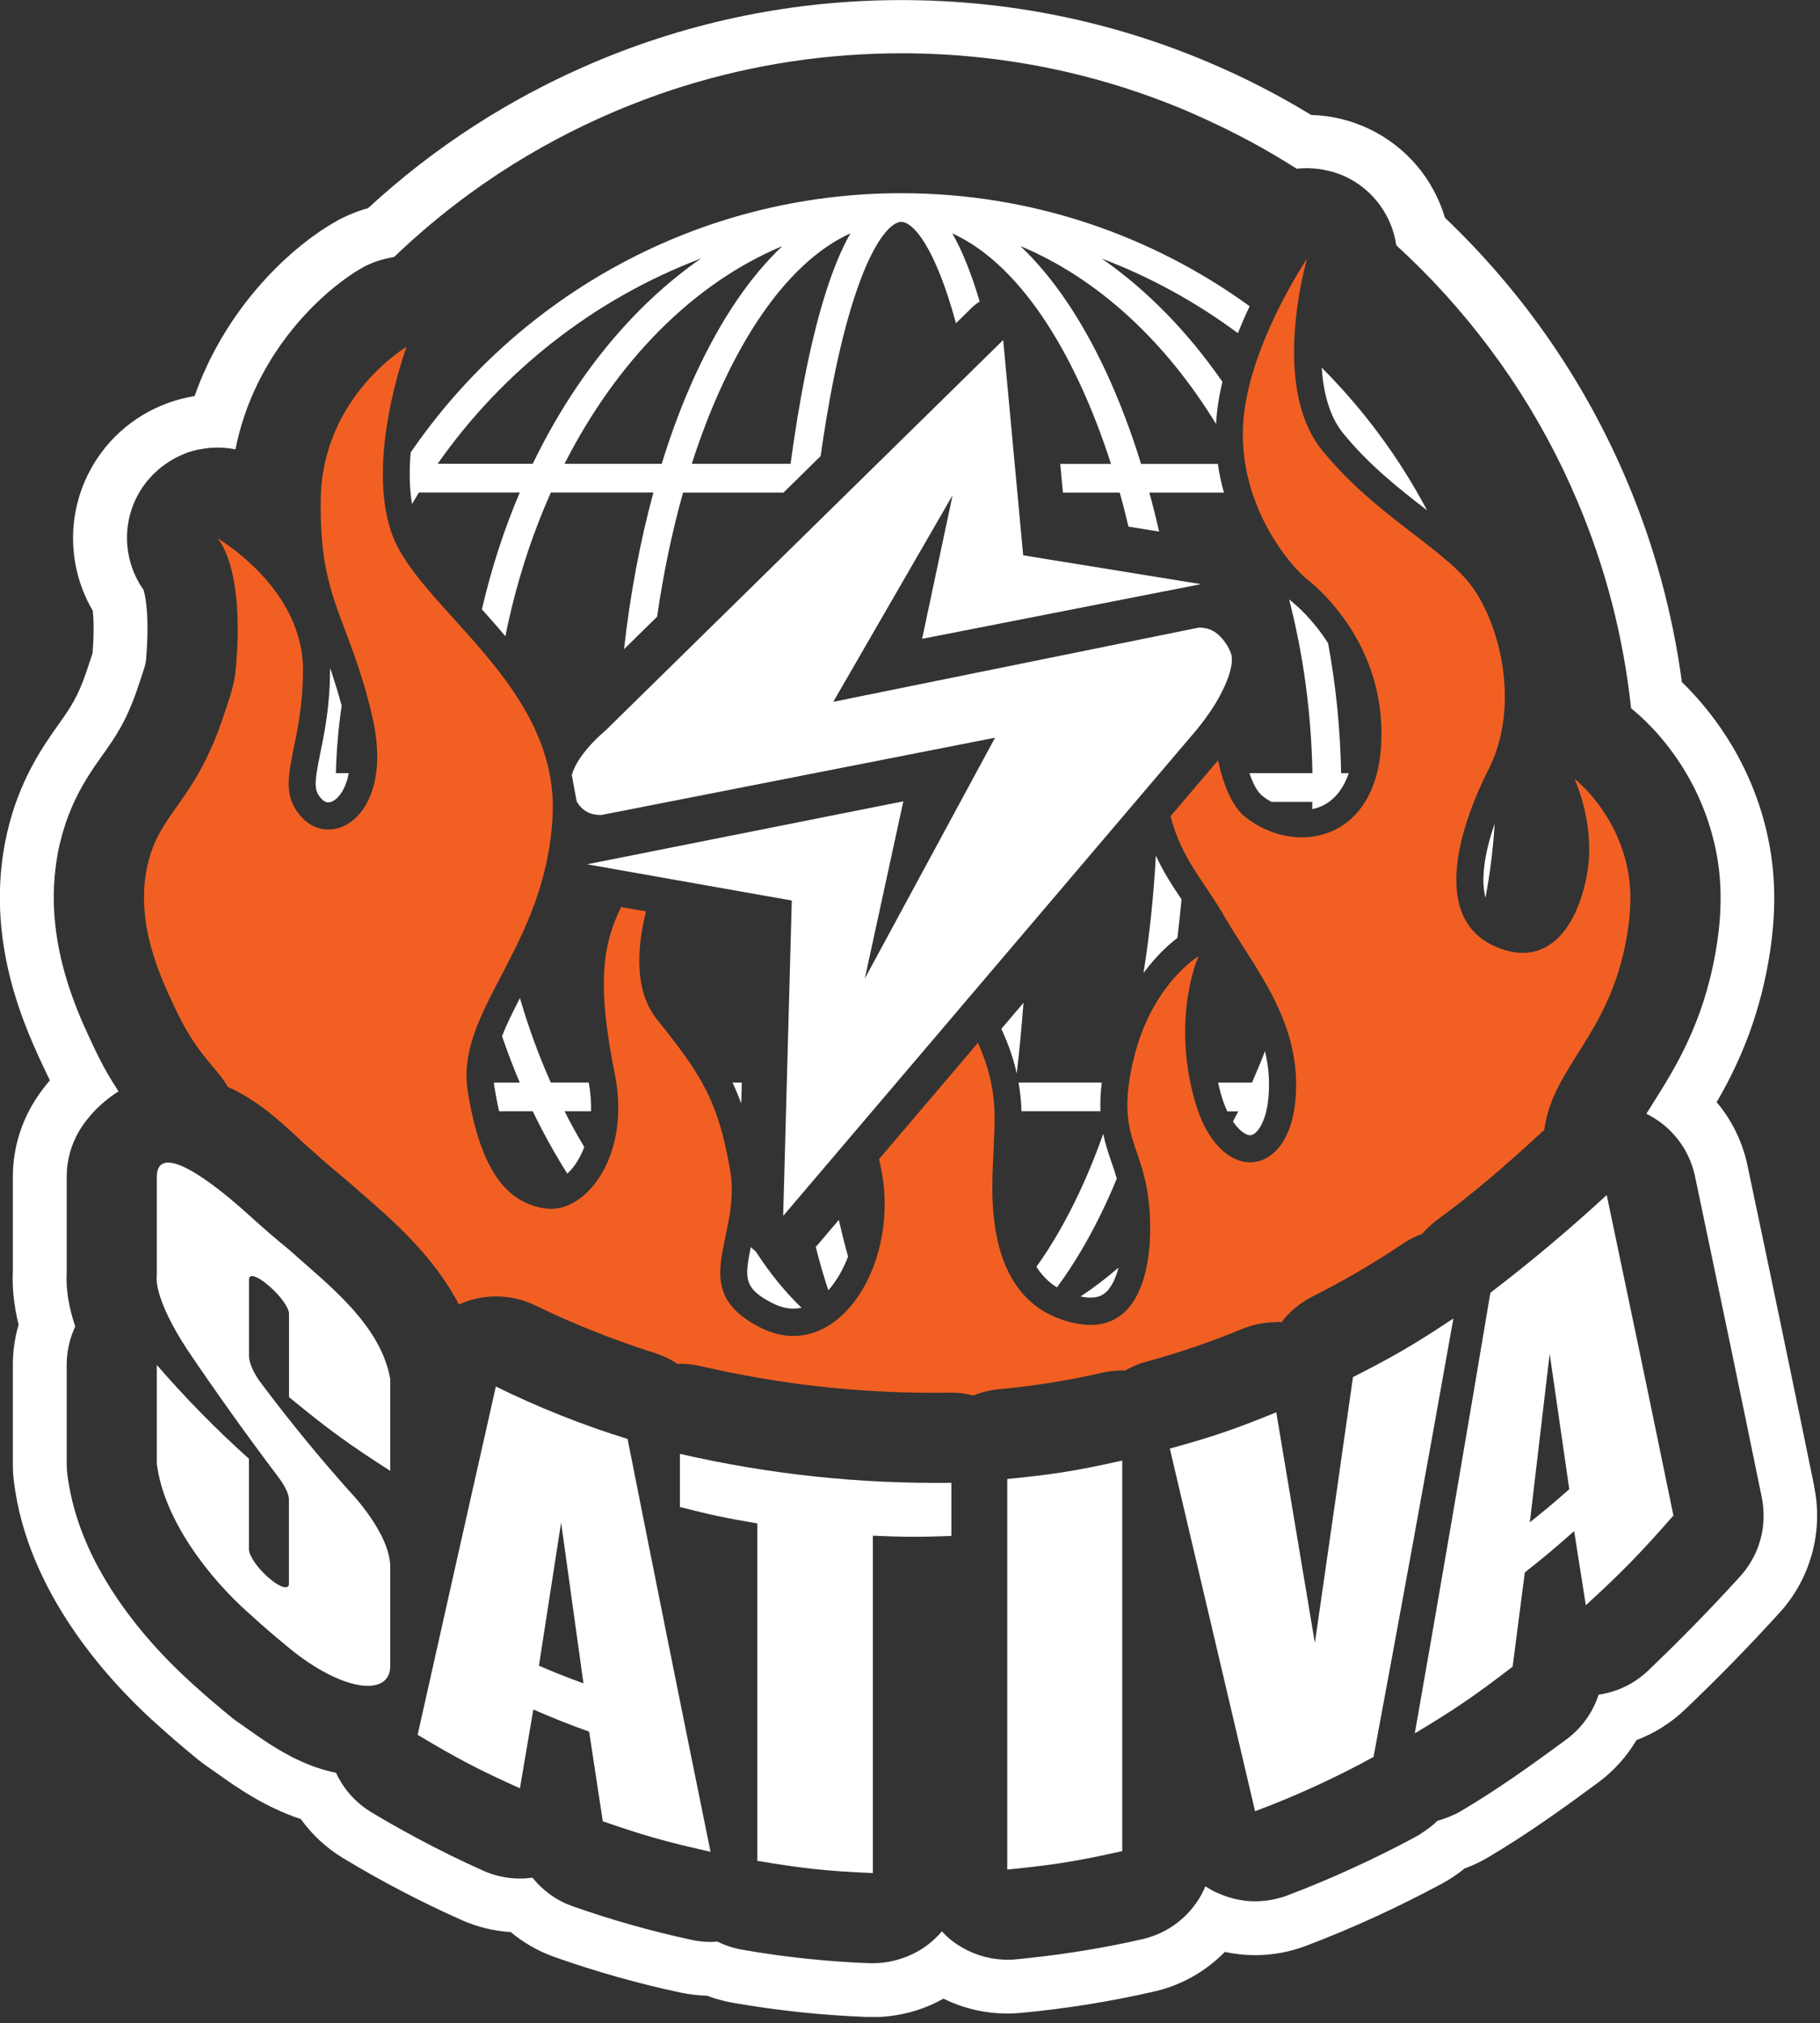
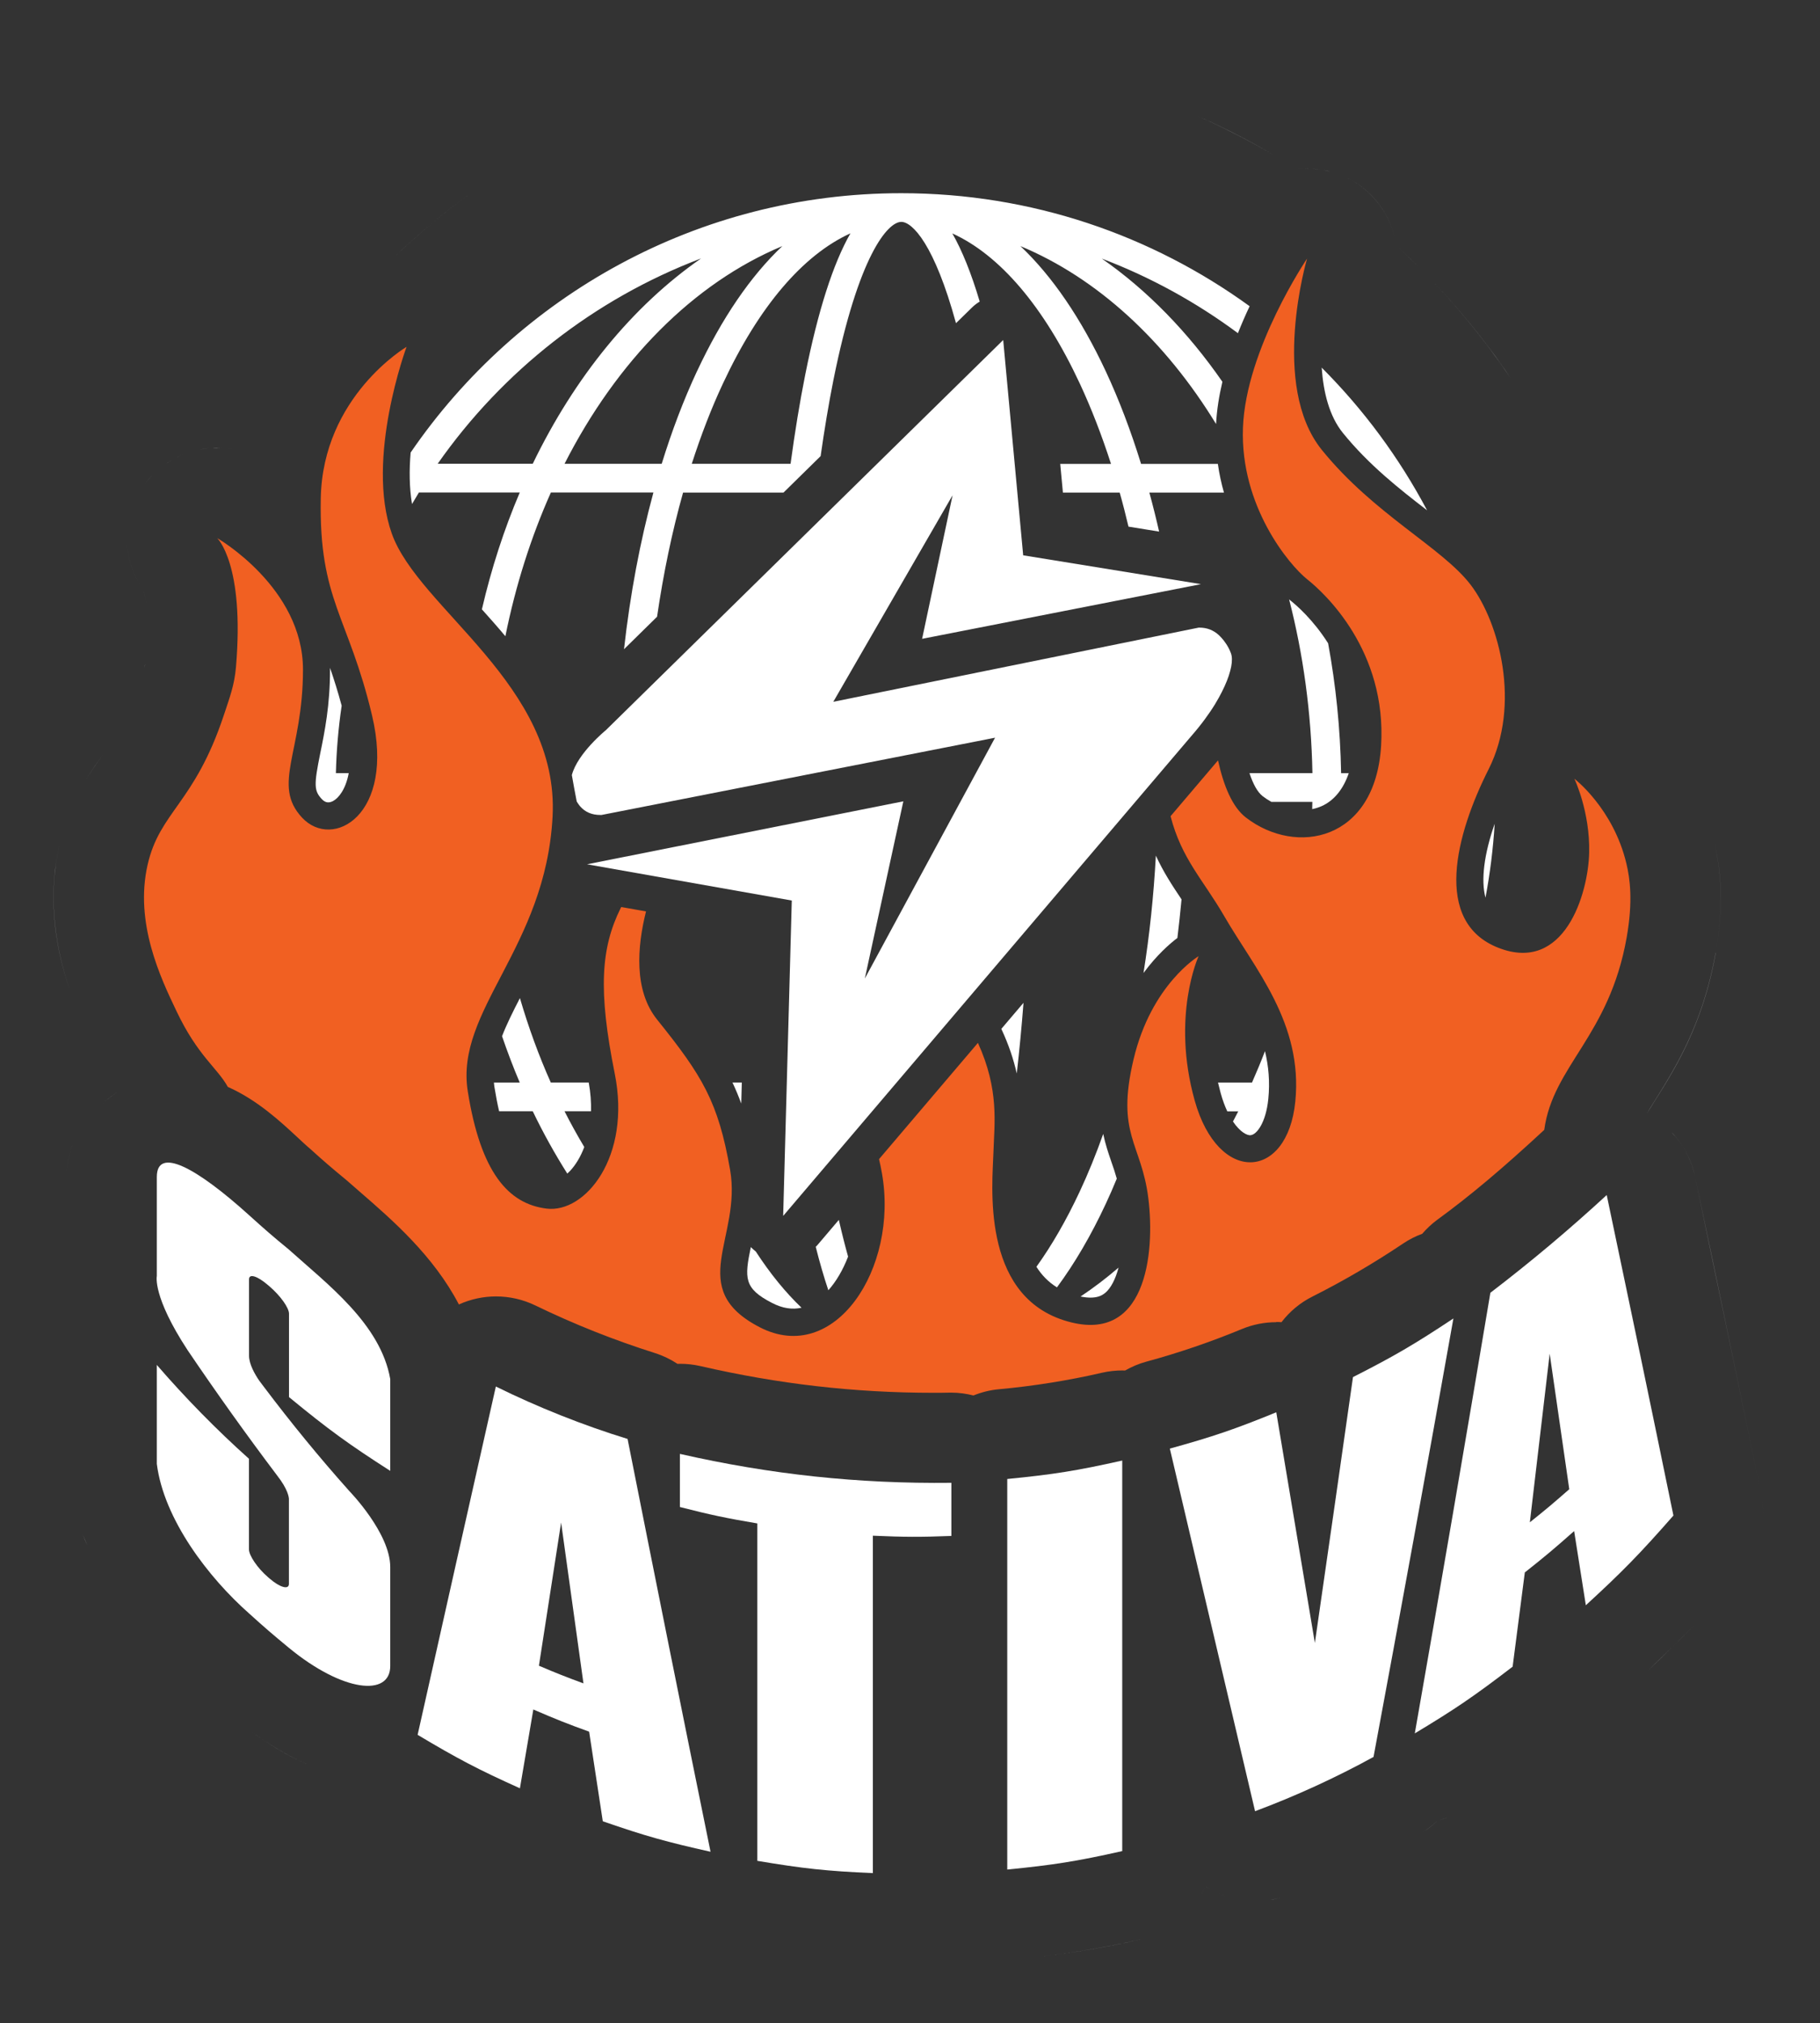
<svg xmlns="http://www.w3.org/2000/svg" width="224" height="249" viewBox="0 0 224 249" fill="none">
  <rect x="0" y="0" width="224" height="249" fill="#333333" stroke="none" />
  <g clip-path="url(#clip0_48_16056)">
    <path d="M161.39 20.76C161.73 20.78 162.07 20.8 162.41 20.85C162.07 20.8 161.73 20.77 161.39 20.76Z" fill="white" />
    <path d="M171.85 30.23C172.85 31.15 173.84 32.09 174.81 33.06C178.95 37.2 182.65 41.69 185.89 46.49C182.66 41.69 178.96 37.21 174.81 33.06C173.84 32.09 172.86 31.15 171.85 30.23C171.33 26.65 169.06 23.42 165.61 21.79C169.07 23.42 171.33 26.65 171.85 30.23Z" fill="white" />
    <path d="M211.15 117.28C209.61 126.05 206.12 131.58 203.58 135.62C203.22 136.19 202.91 136.68 202.65 137.12C202.92 136.68 203.23 136.19 203.59 135.62C206.14 131.58 209.62 126.05 211.16 117.28C212.05 112.23 211.99 107.91 210.99 103.7C212 107.92 212.05 112.23 211.16 117.28H211.15Z" fill="white" />
    <path d="M160.89 20.73C160.46 20.73 160.04 20.76 159.61 20.8C160.07 20.75 160.54 20.73 161.01 20.73C160.97 20.73 160.93 20.73 160.88 20.73H160.89Z" fill="white" />
    <path d="M24.57 55.34C24.94 55.27 25.31 55.21 25.68 55.17C25.31 55.21 24.94 55.26 24.57 55.34Z" fill="white" />
    <path d="M26.73 55.12C26.54 55.12 26.36 55.14 26.18 55.15C26.52 55.13 26.85 55.13 27.19 55.15C27.04 55.15 26.88 55.13 26.73 55.13V55.12Z" fill="white" />
    <path d="M27.58 55.16C28.04 55.2 28.51 55.25 28.97 55.35C28.51 55.25 28.05 55.2 27.58 55.16Z" fill="white" />
    <path d="M147.19 14.19C150.5 15.64 153.71 17.27 156.8 19.1C153.71 17.28 150.5 15.65 147.19 14.19Z" fill="white" />
    <path d="M162.88 20.93C163.2 20.99 163.53 21.07 163.85 21.15C163.53 21.06 163.2 20.98 162.88 20.93Z" fill="white" />
    <path d="M14.57 134.36C13.82 134.81 13.13 135.35 12.47 135.94C13.13 135.35 13.83 134.81 14.57 134.36Z" fill="white" />
    <path d="M23.19 206.81C23.19 206.81 23.22 206.83 23.23 206.85C23.22 206.84 23.2 206.83 23.19 206.81Z" fill="white" />
-     <path d="M116.32 238.14C116.38 238.19 116.43 238.25 116.48 238.31C118.02 239.72 119.91 240.65 121.92 241.02C119.91 240.64 118.02 239.71 116.48 238.31C116.42 238.26 116.37 238.2 116.32 238.14Z" fill="white" />
    <path d="M7.31 104.01C7.34 103.87 7.38 103.75 7.41 103.62C7.38 103.76 7.34 103.88 7.31 104.01C5.77 110.8 6.93 116.99 8.6 121.9C6.94 116.99 5.78 110.8 7.31 104.01Z" fill="white" />
    <path d="M15.61 66.17C15.6 68.46 16.29 70.73 17.66 72.65C17.74 72.95 17.87 73.49 17.97 74.33C17.87 73.5 17.74 72.95 17.66 72.65C16.29 70.73 15.6 68.45 15.61 66.17Z" fill="white" />
    <path d="M57.94 23.77C54.63 26.18 51.47 28.81 48.48 31.68C51.47 28.82 54.62 26.18 57.94 23.77Z" fill="white" />
    <path d="M12.7 92.83C12.7 92.83 12.67 92.87 12.65 92.89C12.01 93.8 11.31 94.79 10.63 95.9C11.31 94.78 12.01 93.79 12.65 92.89C12.67 92.87 12.68 92.85 12.7 92.83Z" fill="white" />
    <path d="M150.82 233.4C150.52 233.3 150.23 233.17 149.95 233.05C150.24 233.18 150.53 233.3 150.82 233.4Z" fill="white" />
    <path d="M208.64 199.89C207.68 200.87 206.72 201.84 205.74 202.81C206.72 201.85 207.68 200.87 208.64 199.89Z" fill="white" />
    <path d="M140.62 238.66C136.13 239.7 131.54 240.45 126.95 240.95C131.54 240.45 136.13 239.69 140.62 238.66Z" fill="white" />
    <path d="M157.57 233.58C157.16 233.7 156.75 233.79 156.33 233.86C156.75 233.79 157.16 233.69 157.57 233.58Z" fill="white" />
    <path d="M10.75 190.22C10.56 189.78 10.37 189.33 10.19 188.88C10.37 189.33 10.55 189.78 10.75 190.22Z" fill="white" />
    <path d="M17.79 59.62C18.09 59.21 18.43 58.83 18.77 58.47C18.42 58.83 18.09 59.21 17.79 59.62Z" fill="white" />
    <path d="M20.31 57.17C20.58 56.98 20.85 56.81 21.13 56.64C20.85 56.8 20.58 56.98 20.31 57.17Z" fill="white" />
    <path d="M21.57 56.4C21.89 56.23 22.23 56.08 22.57 55.94C22.23 56.08 21.9 56.23 21.57 56.4Z" fill="white" />
    <path d="M17.76 82.16C17.81 81.99 17.85 81.85 17.87 81.72C17.84 81.85 17.8 81.99 17.76 82.16Z" fill="white" />
-     <path d="M17.92 81.48C17.92 81.42 17.94 81.37 17.94 81.31C17.94 81.37 17.93 81.42 17.92 81.48Z" fill="white" />
    <path d="M8.2 144.87C8.2 143.19 8.58 141.53 9.31 140.03C8.58 141.53 8.2 143.18 8.2 144.87Z" fill="white" />
    <path d="M30.12 212.56C30.22 212.63 30.31 212.7 30.41 212.77C32.39 214.17 34.98 216.01 38.08 217.23C34.98 216.02 32.39 214.17 30.41 212.77C30.31 212.7 30.21 212.63 30.12 212.56Z" fill="white" />
    <path d="M147.77 233.33C147.98 232.96 148.17 232.57 148.34 232.17C148.6 232.34 148.88 232.51 149.16 232.66C148.88 232.51 148.61 232.34 148.34 232.17C148.17 232.57 147.98 232.95 147.77 233.33Z" fill="white" />
    <path d="M208.61 144.79C208.17 142.68 207.13 140.8 205.67 139.31C207.13 140.79 208.16 142.68 208.61 144.79C211.46 158.27 214.22 171.57 216.83 184.31C217.01 185.18 217.08 186.06 217.05 186.92C217.08 186.05 217.01 185.18 216.83 184.31C214.22 171.57 211.45 158.27 208.61 144.79Z" fill="white" />
    <path d="M175.08 225.54C175.73 225.12 176.35 224.65 176.9 224.11C177.32 224 177.73 223.86 178.13 223.7C177.72 223.86 177.31 224 176.9 224.11C176.36 224.65 175.74 225.12 175.08 225.54Z" fill="white" />
    <path d="M202.83 205.62C203.81 204.69 204.78 203.75 205.73 202.8C204.77 203.74 203.81 204.68 202.83 205.62Z" fill="white" />
    <path d="M51.56 60.62H63.97C62.05 65.13 60.48 69.95 59.31 75C60.26 76.06 61.24 77.16 62.2 78.31C63.47 72.01 65.37 66.07 67.8 60.62H80.42C78.78 66.65 77.56 73.13 76.8 79.91L80.87 75.91C81.65 70.56 82.72 65.43 84.07 60.63H96.43L101 56.14C101.47 52.84 101.99 49.71 102.57 46.8C105.65 31.42 109.27 27.31 110.93 27.31C112.3 27.31 115.02 30.12 117.66 39.78L119.6 37.88C119.9 37.58 120.23 37.33 120.58 37.12C119.55 33.65 118.42 30.85 117.21 28.73C123.04 31.38 128.47 37.71 132.9 47.21C134.33 50.28 135.61 53.6 136.74 57.1H130.49L130.82 60.63H137.81C138.2 62 138.55 63.4 138.89 64.82L142.66 65.43C142.29 63.8 141.89 62.2 141.46 60.63H150.64C150.32 59.5 150.06 58.32 149.89 57.1H140.44C139.19 53.05 137.74 49.23 136.1 45.71C133.04 39.16 129.49 33.98 125.59 30.29C135.1 34.26 143.43 41.98 149.67 52.19C149.76 50.46 150.04 48.71 150.45 46.99C146.2 40.86 141.19 35.71 135.61 31.83C141.64 34.12 147.27 37.23 152.36 41.01C152.82 39.84 153.31 38.73 153.8 37.69C141.74 28.94 126.93 23.78 110.93 23.78C85.88 23.78 63.73 36.44 50.54 55.7C50.36 57.83 50.37 60.01 50.71 62.04C50.98 61.57 51.26 61.1 51.55 60.63L51.56 60.62ZM104.67 28.72C102.54 32.44 100.68 38.24 99.11 46.1C98.43 49.5 97.83 53.18 97.3 57.09H85.14C86.27 53.59 87.54 50.27 88.98 47.2C93.41 37.71 98.83 31.38 104.67 28.72ZM85.78 45.7C84.14 49.22 82.69 53.03 81.44 57.09H69.48C75.91 44.44 85.32 34.87 96.29 30.29C92.39 33.97 88.84 39.16 85.78 45.71V45.7ZM86.27 31.82C77.85 37.67 70.72 46.42 65.57 57.08H53.87C61.83 45.71 73.1 36.82 86.26 31.82H86.27Z" fill="white" />
    <path d="M175.64 62.81C172.2 56.32 167.82 50.4 162.67 45.25C162.88 48.3 163.61 51.23 165.28 53.29C168.47 57.23 172.24 60.19 175.64 62.81Z" fill="white" />
    <path d="M182.83 110.49C183.39 107.51 183.77 104.48 183.96 101.39C182.66 105.12 182.25 108.32 182.83 110.49Z" fill="white" />
    <path d="M41 98.59C41.67 98.23 42.55 97.16 42.92 95.16H41.34C41.41 92.35 41.65 89.58 42.05 86.86C41.58 85.1 41.09 83.58 40.62 82.2C40.62 82.27 40.62 82.34 40.62 82.41C40.62 86.8 39.96 90.07 39.42 92.7C38.62 96.63 38.65 97.32 39.6 98.35C40.02 98.8 40.46 98.88 41 98.59Z" fill="white" />
    <path d="M136.01 159.15C136.72 158.56 137.29 157.45 137.67 156.02C136.16 157.32 134.6 158.51 132.99 159.58C134.98 159.99 135.73 159.37 136.01 159.14V159.15Z" fill="white" />
    <path d="M155.38 97.98C155.73 98.25 156.1 98.49 156.48 98.7H161.52C161.52 99 161.5 99.3 161.5 99.59C161.91 99.51 162.3 99.38 162.67 99.22C164.2 98.53 165.33 97.13 166 95.17H165.06C164.96 89.67 164.41 84.32 163.46 79.18C161.61 76.25 159.52 74.46 158.81 73.9C158.76 73.86 158.71 73.82 158.66 73.77C160.39 80.49 161.39 87.68 161.53 95.16H153.78C154.23 96.51 154.76 97.49 155.39 97.98H155.38Z" fill="white" />
    <path d="M72.46 133.24H67.79C66.32 129.95 65.05 126.47 63.99 122.85C63.13 124.52 62.36 126.06 61.79 127.54C62.46 129.49 63.18 131.39 63.97 133.25H60.79C60.81 133.43 60.82 133.6 60.85 133.78C61.03 134.89 61.22 135.88 61.43 136.78H65.57C66.86 139.46 68.29 142.03 69.82 144.45C69.94 144.34 70.06 144.22 70.18 144.1C70.83 143.4 71.45 142.41 71.91 141.18C71.06 139.76 70.25 138.29 69.48 136.78H72.74C72.77 135.69 72.69 134.51 72.46 133.25V133.24Z" fill="white" />
    <path d="M144.91 115.44C145.1 113.88 145.27 112.3 145.42 110.7C144.29 109.01 143.18 107.33 142.26 105.31C141.99 110.27 141.48 115.11 140.74 119.76C142.36 117.56 143.95 116.17 144.92 115.44H144.91Z" fill="white" />
    <path d="M130.09 158.45C132.25 155.53 134.27 152.09 136.1 148.16C136.57 147.16 137.02 146.12 137.45 145.07C137.25 144.35 137.02 143.67 136.78 142.99C136.41 141.91 136.04 140.82 135.78 139.57C134.9 142.05 133.94 144.42 132.89 146.66C131.24 150.19 129.45 153.29 127.56 155.92C128.2 156.94 129.03 157.8 130.08 158.45H130.09Z" fill="white" />
    <path d="M92.41 153.49C91.62 157.31 91.54 158.58 95.02 160.37C96.29 161.03 97.49 161.22 98.65 160.96C96.69 159.09 94.8 156.78 93.02 154.04C92.8 153.87 92.6 153.69 92.4 153.49H92.41Z" fill="white" />
    <path d="M125.14 132.13C125.46 129.32 125.74 126.42 125.97 123.43L123.24 126.64C124.17 128.62 124.76 130.45 125.14 132.13Z" fill="white" />
    <path d="M100.4 153.47C100.89 155.42 101.41 157.2 101.95 158.81C102.9 157.75 103.74 156.33 104.38 154.67C104 153.31 103.62 151.81 103.24 150.15L100.63 153.22C100.56 153.31 100.48 153.38 100.4 153.46V153.47Z" fill="white" />
    <path d="M153.93 139.72C154.65 139.66 155.8 138.23 156.1 135.26C156.31 133.15 156.13 131.21 155.69 129.38C155.19 130.69 154.65 131.98 154.09 133.25H149.91C150.01 133.68 150.12 134.12 150.24 134.56C150.48 135.43 150.76 136.16 151.05 136.79H152.4C152.19 137.21 151.97 137.63 151.75 138.04C152.62 139.33 153.48 139.77 153.93 139.73V139.72Z" fill="white" />
    <path d="M91.3 133.24H90.15C90.54 134.07 90.9 134.92 91.23 135.83L91.3 133.24Z" fill="white" />
-     <path d="M135.44 136.77C135.4 135.73 135.44 134.57 135.6 133.24H125.36C125.58 134.5 125.69 135.68 125.72 136.77H135.44Z" fill="white" />
    <path d="M157.08 162.72C157.29 162.72 157.5 162.72 157.72 162.74C158.72 161.43 160.02 160.34 161.54 159.58C165.36 157.66 169.11 155.46 172.69 153.06C173.43 152.56 174.22 152.16 175.04 151.86C175.59 151.22 176.21 150.64 176.9 150.13C180.87 147.24 184.94 143.82 190.06 139.07C191.13 131.17 198.07 127.54 200.21 115.36C200.99 110.9 200.62 108.16 200.17 106.28C198.55 99.49 193.77 95.85 193.77 95.85C193.77 95.85 195.71 99.9 195.59 104.96C195.47 110.02 192.55 119.84 184.42 116.66C176.28 113.48 179.2 102.64 183.21 94.69C187.22 86.75 184.54 76.63 181.02 72C177.5 67.38 169.12 63.33 162.69 55.38C156.26 47.43 160.87 31.83 160.87 31.83C160.87 31.83 153.34 42.96 152.98 52.64C152.62 62.32 158.69 69.55 160.87 71.29C163.06 73.02 170.7 80.1 169.98 91.81C169.26 103.52 159.54 105.4 153.35 100.63C151.67 99.34 150.6 96.72 149.91 93.59L144.07 100.46C145.42 105.71 148.08 108.28 150.68 112.77C154.44 119.27 160.39 125.92 159.42 135.6C158.45 145.28 149.95 145.86 147.04 135.46C144.13 125.05 147.52 117.69 147.52 117.69C147.52 117.69 141.69 121.16 139.51 130.41C137.32 139.66 140.48 140.67 141.33 147.46C142.18 154.25 141.09 165.81 130.89 162.49C120.69 159.17 122.15 145.73 122.27 141.83C122.38 138.24 123 134.16 120.36 128.36L108.19 142.67C108.32 143.24 108.45 143.83 108.55 144.43C110.61 156.14 102.72 168.13 93.5 163.36C84.27 158.59 91.31 152.38 89.86 144C88.4 135.62 86.46 132.44 80.88 125.5C77.99 121.91 78.42 116.53 79.51 112.18C78.49 112 77.48 111.82 76.46 111.64C76.44 111.69 76.41 111.73 76.39 111.77C73.96 116.68 73.6 121.88 75.66 132.14C77.72 142.4 72.02 149.34 67.28 148.76C62.54 148.18 59.15 144.28 57.57 134.31C55.99 124.34 67.16 116.68 68.01 100.5C68.86 84.31 51.5 74.92 48.22 65.67C44.94 56.42 50.04 42.69 50.04 42.69C50.04 42.69 39.72 48.76 39.48 61.33C39.24 73.9 42.88 75.78 45.79 88.06C48.7 100.34 40.93 104.68 37.17 100.63C33.41 96.58 37.29 92.54 37.29 82.42C37.29 72.3 26.73 66.23 26.73 66.23C26.73 66.23 30.13 69.41 29.04 82.13C28.85 84.31 28.3 85.77 27.53 88.08C23.92 98.92 19.65 99.89 18.16 106.47C16.55 113.59 19.76 120.35 21.72 124.45C24.35 129.99 26.73 131.41 28.04 133.78C31.66 135.38 34.53 138.05 36.68 140.05C37.08 140.42 37.58 140.89 37.79 141.07C37.91 141.17 38.04 141.28 38.16 141.39C39.94 143 40.77 143.71 42.6 145.22C42.7 145.3 42.79 145.38 42.89 145.47C43.35 145.87 43.82 146.29 44.31 146.71C48.3 150.17 53.36 154.57 56.48 160.56C57.93 159.9 59.49 159.57 61.05 159.57C62.71 159.57 64.36 159.94 65.89 160.68C70.65 162.99 75.61 164.96 80.61 166.54C81.61 166.86 82.54 167.31 83.39 167.87C83.49 167.87 83.59 167.86 83.69 167.86C84.52 167.86 85.36 167.95 86.19 168.14C95.78 170.35 105.16 171.43 114.85 171.43C115.54 171.43 116.24 171.43 116.93 171.41C116.99 171.41 117.04 171.41 117.1 171.41C118.02 171.41 118.93 171.54 119.81 171.76C120.8 171.36 121.86 171.09 122.97 170.99C127.15 170.61 131.54 169.91 135.64 168.96C136.47 168.77 137.3 168.68 138.13 168.68C138.24 168.68 138.35 168.69 138.47 168.69C139.28 168.23 140.15 167.85 141.08 167.6C145.06 166.52 149.01 165.17 152.83 163.59C154.2 163.02 155.64 162.74 157.08 162.74V162.72Z" fill="#F16022" />
    <path d="M149.58 86.61C149.73 86.36 149.88 86.11 150.01 85.87C150.55 84.89 150.96 83.99 151.23 83.18C151.36 82.78 151.46 82.4 151.53 82.06C151.66 81.37 151.65 80.81 151.5 80.41C151.19 79.55 150.68 78.89 150.35 78.52C150.28 78.45 150.22 78.38 150.17 78.33C150.07 78.23 150.01 78.17 150.01 78.17C149.33 77.55 148.54 77.25 147.62 77.25C147.59 77.25 147.56 77.25 147.53 77.25C132.54 80.29 117.55 83.33 102.56 86.38C107.45 77.91 112.35 69.43 117.24 60.96C115.99 66.85 114.74 72.74 113.49 78.63C124.93 76.39 136.37 74.14 147.81 71.9C140.52 70.72 133.23 69.54 125.93 68.35C125.11 59.52 124.29 50.68 123.47 41.85C107.17 57.86 90.87 73.86 74.57 89.87C74.57 89.87 71.09 92.7 70.38 95.4C70.56 96.48 70.78 97.57 70.98 98.65C71.21 99.03 71.41 99.26 71.41 99.26C72.03 99.96 72.85 100.31 73.88 100.31C73.93 100.31 73.98 100.31 74.03 100.31C90.18 97.14 106.32 93.97 122.47 90.8C117.13 100.68 111.79 110.56 106.44 120.44C108.02 113.17 109.6 105.9 111.18 98.63C98.2 101.21 85.23 103.79 72.25 106.38C80.65 107.87 89.05 109.35 97.45 110.84C97.1 123.78 96.74 136.72 96.39 149.66C113.13 129.98 129.87 110.29 146.61 90.61C147.81 89.24 148.8 87.89 149.57 86.63L149.58 86.61Z" fill="white" />
    <path d="M32.51 170.74C32.28 170.43 32.16 170.28 31.93 169.97C31.38 169.18 30.65 167.91 30.65 166.87V157.46C30.65 156.72 31.69 157.06 32.99 158.18C33.07 158.25 33.12 158.29 33.2 158.36C34.5 159.48 35.57 160.96 35.57 161.7V171.96C40.41 175.94 42.91 177.76 48.03 181.04C48.03 176.52 48.03 174.26 48.03 169.74C46.84 162.96 40.3 158.07 35.53 153.78C33.57 152.17 32.6 151.33 30.69 149.6C24.16 143.69 19.3 141.08 19.3 144.87V157.06C19.3 157.06 18.74 159.55 23.1 166.2C26.66 171.46 30.29 176.55 34.11 181.61C35.43 183.3 35.55 184.26 35.56 184.5V194.95C35.56 195.69 34.49 195.42 33.19 194.3C33.11 194.23 33.06 194.19 32.98 194.12C31.68 193 30.64 191.45 30.64 190.7V179.55C26.65 175.98 22.8 172.05 19.3 168V180.18C20.17 187.02 25.66 194.18 30.69 198.62C32.6 200.35 33.57 201.18 35.53 202.8C42.23 208.32 48.03 208.85 48.03 205.06V192.88C48.03 188.68 42.98 183.51 42.98 183.51C39.33 179.42 35.81 175.12 32.51 170.74Z" fill="white" />
    <path d="M61.03 170.65C57.81 184.94 54.6 199.23 51.4 213.53C56.34 216.48 58.86 217.8 63.99 220.11C64.65 216.24 64.98 214.3 65.64 210.41C68.37 211.59 69.74 212.14 72.51 213.14C73.18 217.56 73.52 219.76 74.19 224.17C79.44 225.99 82.1 226.73 87.45 227.92C84 210.99 80.6 194.06 77.24 177.11C71.74 175.42 66.18 173.2 61.03 170.66V170.65ZM66.33 205.02C67.24 199.15 68.15 193.27 69.06 187.4C69.97 194 70.89 200.6 71.81 207.2C69.6 206.38 68.5 205.95 66.32 205.02H66.33Z" fill="white" />
    <path d="M83.68 185.49C87.47 186.46 89.38 186.86 93.21 187.51V229.04C98.87 229.99 101.72 230.3 107.43 230.55V189.02C111.29 189.19 113.23 189.2 117.09 189.05V182.51C105.63 182.64 94.85 181.49 83.68 178.95C83.68 181.57 83.68 182.88 83.68 185.49Z" fill="white" />
    <path d="M123.97 230.11C129.66 229.55 132.5 229.1 138.12 227.84C138.12 211.82 138.12 195.79 138.12 179.77C132.5 181.03 129.66 181.48 123.97 182.04V230.11Z" fill="white" />
    <path d="M166.52 169.5C164.97 180.41 163.41 191.31 161.83 202.22C160.25 192.76 158.67 183.29 157.08 173.83C151.91 175.94 149.28 176.83 143.98 178.3C147.47 193.18 150.97 208.05 154.47 222.93C159.43 221.08 164.41 218.8 169.05 216.25C172.4 198.27 175.68 180.28 178.88 162.28C174.05 165.49 171.57 166.93 166.52 169.5Z" fill="white" />
    <path d="M183.43 159.12C180.4 177.21 177.3 195.29 174.13 213.35C179.06 210.39 181.48 208.74 186.17 205.14C186.77 200.51 187.07 198.19 187.67 193.54C190.14 191.59 191.35 190.57 193.74 188.45C194.32 192.11 194.61 193.93 195.18 197.58C199.65 193.48 201.81 191.27 205.96 186.54C203.26 173.38 200.52 160.23 197.75 147.09C193.09 151.38 188.46 155.27 183.43 159.12ZM188.29 187.37C189.11 180.45 189.92 173.54 190.73 166.62C191.54 172.18 192.34 177.74 193.14 183.3C191.23 184.98 190.26 185.8 188.29 187.37Z" fill="white" />
-     <path d="M223.3 182.99C220.69 170.23 217.92 156.92 215.07 143.43C214.45 140.51 213.14 137.86 211.28 135.66C213.65 131.58 216.3 126.04 217.64 118.42C218.69 112.45 218.61 107.29 217.39 102.17C215.23 93.11 210.18 87.03 207 83.95C205.86 75.44 203.59 67.12 200.24 59.2C195.36 47.65 188.37 37.29 179.48 28.4C178.95 27.87 178.4 27.34 177.84 26.8C176.42 22 173.03 18 168.43 15.83C166.2 14.78 163.84 14.22 161.38 14.15C157.33 11.68 153.06 9.49 148.68 7.64C136.72 2.58 124.02 0.01 110.94 0.01C97.86 0.01 85.17 2.58 73.2 7.64C62.9 12 53.52 18.04 45.3 25.62C43.82 26.03 42.39 26.63 41.05 27.42C35.09 30.92 27.59 38.38 23.95 48.75C19.4 49.48 15.24 51.96 12.47 55.71C8.22 61.46 7.86 69.09 11.41 75.16C11.51 76.02 11.61 77.69 11.39 80.4C11.29 80.72 11.08 81.36 10.96 81.7L10.7 82.48C9.61 85.76 8.67 87.09 7.25 89.1C5.29 91.86 2.34 96.04 0.86 102.57C-2.1 115.67 3.17 126.74 5.7 132.06C5.85 132.37 5.99 132.67 6.14 132.97C5.63 133.57 5.14 134.2 4.69 134.86C2.66 137.82 1.58 141.29 1.58 144.88V156.4C1.48 158.51 1.72 160.74 2.29 163.05C1.82 164.65 1.58 166.31 1.58 168.01V180.2C1.58 180.91 1.62 181.62 1.71 182.32C3.34 195.82 13.07 206.52 18.72 211.7L18.79 211.76C20.9 213.67 22.08 214.69 24.26 216.49C24.7 216.85 25.16 217.19 25.63 217.51C25.88 217.68 26.22 217.92 26.57 218.17C29.04 219.93 32.55 222.42 37.03 223.9C38.41 225.83 40.17 227.46 42.22 228.7C46.91 231.54 51.81 234.1 56.8 236.32C58.73 237.18 60.77 237.68 62.86 237.81C64.47 239.15 66.3 240.19 68.29 240.89C73.33 242.67 78.52 244.14 83.74 245.25C84.81 245.48 85.91 245.61 87.01 245.64C88.03 246.02 89.08 246.31 90.15 246.5C95.62 247.46 101.2 248.05 106.75 248.26C106.98 248.26 107.2 248.27 107.43 248.27C110.51 248.27 113.49 247.48 116.12 246C118.54 247.2 121.22 247.83 123.97 247.83C124.51 247.83 125.05 247.81 125.59 247.76C131.12 247.25 136.68 246.36 142.1 245.11C145.42 244.35 148.41 242.63 150.75 240.25C151.97 240.51 153.22 240.65 154.47 240.65C156.63 240.65 158.75 240.26 160.77 239.49C166.46 237.33 172.07 234.75 177.46 231.85C178.44 231.32 179.37 230.7 180.24 229.99C181.26 229.62 182.24 229.15 183.17 228.6C188.13 225.66 192.56 222.45 196.67 219.42C198.61 217.99 200.21 216.21 201.41 214.18C203.62 213.35 205.64 212.08 207.38 210.42C211.41 206.58 215.23 202.67 219.04 198.48C222.83 194.31 224.42 188.53 223.29 183.01L223.3 182.99ZM217.06 186.93C217.04 187.36 217 187.8 216.94 188.22C216.81 189.07 216.58 189.91 216.26 190.71C215.77 191.91 215.07 193.03 214.18 194.02C212.34 196.04 210.51 197.99 208.65 199.89C207.69 200.87 206.73 201.84 205.75 202.81C204.79 203.75 203.83 204.69 202.85 205.63C201.6 206.82 200.12 207.68 198.53 208.18C197.95 208.36 197.35 208.5 196.75 208.59C196.04 210.78 194.66 212.71 192.78 214.1C188.8 217.03 184.53 220.12 179.82 222.91C179.28 223.23 178.72 223.48 178.15 223.7C177.74 223.86 177.33 224 176.92 224.11C176.38 224.65 175.76 225.12 175.1 225.54C174.85 225.7 174.61 225.88 174.35 226.02C169.21 228.79 163.86 231.24 158.44 233.3C158.16 233.41 157.88 233.5 157.59 233.58C157.18 233.7 156.77 233.79 156.35 233.86C155.73 233.96 155.11 234.02 154.49 234.02C153.25 234.02 152.02 233.8 150.84 233.39C150.54 233.29 150.25 233.16 149.97 233.04C149.74 232.94 149.51 232.85 149.29 232.73C149.25 232.71 149.22 232.69 149.18 232.67C148.9 232.52 148.63 232.35 148.36 232.18C148.19 232.58 148 232.96 147.79 233.34C146.29 235.97 143.75 237.95 140.64 238.67C136.15 239.71 131.56 240.46 126.97 240.96C126.31 241.03 125.66 241.11 125 241.17C124.68 241.2 124.35 241.21 124.03 241.21C124.02 241.21 124 241.21 123.99 241.21C123.65 241.21 123.3 241.19 122.96 241.16C122.62 241.13 122.28 241.08 121.94 241.02C119.93 240.64 118.04 239.71 116.5 238.31C116.44 238.26 116.39 238.2 116.34 238.14C116.2 238 116.06 237.86 115.92 237.72C115.68 238.01 115.42 238.28 115.15 238.54C114.89 238.79 114.62 239.02 114.34 239.25C114.06 239.48 113.77 239.68 113.47 239.87C112.77 240.32 112.02 240.68 111.24 240.96C110.03 241.4 108.75 241.64 107.44 241.64C107.3 241.64 107.16 241.64 107.02 241.64C101.77 241.44 96.49 240.88 91.31 239.97C90.24 239.78 89.23 239.44 88.3 238.98C88.02 239 87.75 239.02 87.47 239.02C86.7 239.02 85.92 238.94 85.14 238.77C80.21 237.71 75.28 236.32 70.51 234.64C70.01 234.46 69.53 234.26 69.07 234.02C68.61 233.78 68.17 233.51 67.75 233.21C66.91 232.61 66.17 231.91 65.53 231.11C65.02 231.18 64.51 231.22 64 231.22C62.47 231.22 60.93 230.9 59.49 230.26C56.71 229.02 53.96 227.66 51.26 226.21C49.37 225.19 47.49 224.14 45.66 223.03C44.19 222.14 42.99 220.94 42.1 219.56C41.82 219.12 41.57 218.67 41.35 218.2C40.21 217.97 39.12 217.64 38.09 217.23C34.99 216.02 32.4 214.17 30.42 212.77C30.32 212.7 30.22 212.63 30.13 212.56C29.84 212.35 29.56 212.15 29.34 212.01C29.04 211.81 28.76 211.6 28.48 211.37C26.66 209.87 25.6 208.97 24.04 207.57C23.79 207.34 23.53 207.11 23.25 206.85C23.24 206.84 23.22 206.83 23.21 206.81C19.57 203.48 14.03 197.59 10.77 190.22C10.58 189.78 10.39 189.33 10.21 188.88C9.88 188.04 9.58 187.18 9.32 186.31C8.99 185.21 8.72 184.09 8.52 182.94C8.44 182.46 8.35 181.99 8.29 181.51C8.24 181.07 8.21 180.62 8.21 180.18V167.99C8.21 167.57 8.23 167.16 8.28 166.75C8.42 165.53 8.75 164.36 9.26 163.27C8.44 160.83 8.09 158.59 8.21 156.54V144.84C8.21 143.16 8.59 141.5 9.32 140C9.56 139.5 9.84 139.02 10.16 138.55C10.84 137.56 11.63 136.68 12.49 135.91C13.15 135.32 13.85 134.78 14.59 134.33C13.67 132.95 12.68 131.26 11.69 129.18C10.8 127.3 9.61 124.82 8.62 121.87C6.96 116.96 5.8 110.77 7.33 103.98C7.36 103.84 7.4 103.72 7.43 103.59C8.21 100.37 9.41 97.9 10.64 95.88C11.32 94.76 12.02 93.77 12.66 92.87C12.68 92.85 12.69 92.83 12.71 92.81C14.26 90.62 15.6 88.7 16.99 84.54L17.25 83.77C17.51 83 17.67 82.51 17.78 82.14C17.83 81.97 17.87 81.83 17.89 81.7C17.91 81.61 17.92 81.53 17.94 81.45C17.94 81.39 17.96 81.34 17.96 81.28C17.96 81.23 17.97 81.19 17.98 81.14C18.09 79.85 18.14 78.73 18.15 77.76C18.15 77.75 18.15 77.74 18.15 77.73C18.17 76.26 18.09 75.13 17.99 74.3C17.89 73.47 17.76 72.92 17.68 72.62C16.31 70.7 15.62 68.42 15.63 66.14C15.64 63.86 16.36 61.56 17.81 59.6C18.11 59.19 18.45 58.81 18.79 58.45C18.9 58.34 19.02 58.24 19.13 58.13C19.38 57.89 19.63 57.67 19.9 57.46C20.04 57.35 20.18 57.25 20.32 57.15C20.59 56.96 20.86 56.79 21.14 56.62C21.28 56.54 21.43 56.45 21.57 56.37C21.9 56.2 22.23 56.05 22.57 55.91C22.68 55.87 22.78 55.81 22.89 55.77C23.34 55.6 23.8 55.47 24.27 55.36C24.37 55.34 24.48 55.33 24.58 55.31C24.95 55.24 25.32 55.18 25.69 55.14C25.85 55.12 26.02 55.12 26.18 55.11C26.36 55.11 26.55 55.08 26.73 55.08C26.88 55.08 27.04 55.1 27.19 55.1C27.32 55.1 27.46 55.11 27.59 55.12C28.05 55.16 28.52 55.21 28.98 55.31C31.27 43.7 39.37 36.02 44.4 33.06C45.45 32.45 46.56 32.03 47.71 31.79C47.97 31.73 48.23 31.68 48.49 31.64C51.48 28.78 54.63 26.14 57.95 23.73C59.05 22.93 60.18 22.15 61.32 21.4C65.88 18.4 70.71 15.82 75.78 13.67C77.17 13.08 78.58 12.53 79.99 12.01C81.4 11.49 82.83 11.01 84.26 10.57C92.86 7.91 101.8 6.56 110.94 6.56C123.13 6.56 134.96 8.95 146.11 13.67C146.47 13.82 146.83 14 147.19 14.15C150.5 15.6 153.71 17.23 156.8 19.06C157.74 19.62 158.68 20.18 159.6 20.77C159.6 20.77 159.6 20.77 159.61 20.77C160.03 20.72 160.46 20.7 160.89 20.7C160.93 20.7 160.97 20.7 161.02 20.7C161.14 20.7 161.27 20.71 161.39 20.72C161.73 20.74 162.07 20.76 162.41 20.81C162.57 20.83 162.72 20.86 162.88 20.89C163.21 20.95 163.53 21.03 163.85 21.11C163.99 21.15 164.13 21.18 164.27 21.23C164.72 21.38 165.17 21.54 165.61 21.75C169.07 23.38 171.33 26.61 171.85 30.19C172.85 31.11 173.84 32.05 174.81 33.02C178.95 37.16 182.65 41.65 185.89 46.45C189.12 51.25 191.89 56.35 194.16 61.73C197.61 69.89 199.81 78.41 200.75 87.18C201.3 87.62 202.27 88.45 203.42 89.67C205.97 92.39 209.39 97.05 210.97 103.67C211.98 107.89 212.03 112.2 211.14 117.25C209.6 126.02 206.11 131.55 203.57 135.59C203.21 136.16 202.9 136.65 202.63 137.09C203.77 137.65 204.79 138.39 205.67 139.28C207.13 140.76 208.16 142.65 208.61 144.76C211.46 158.24 214.22 171.54 216.83 184.28C217.01 185.15 217.08 186.03 217.05 186.89L217.06 186.93Z" fill="white" />
  </g>
  <defs>
    <clipPath id="clip0_48_16056">
      <rect width="223.66" height="248.25" fill="white" />
    </clipPath>
  </defs>
</svg>